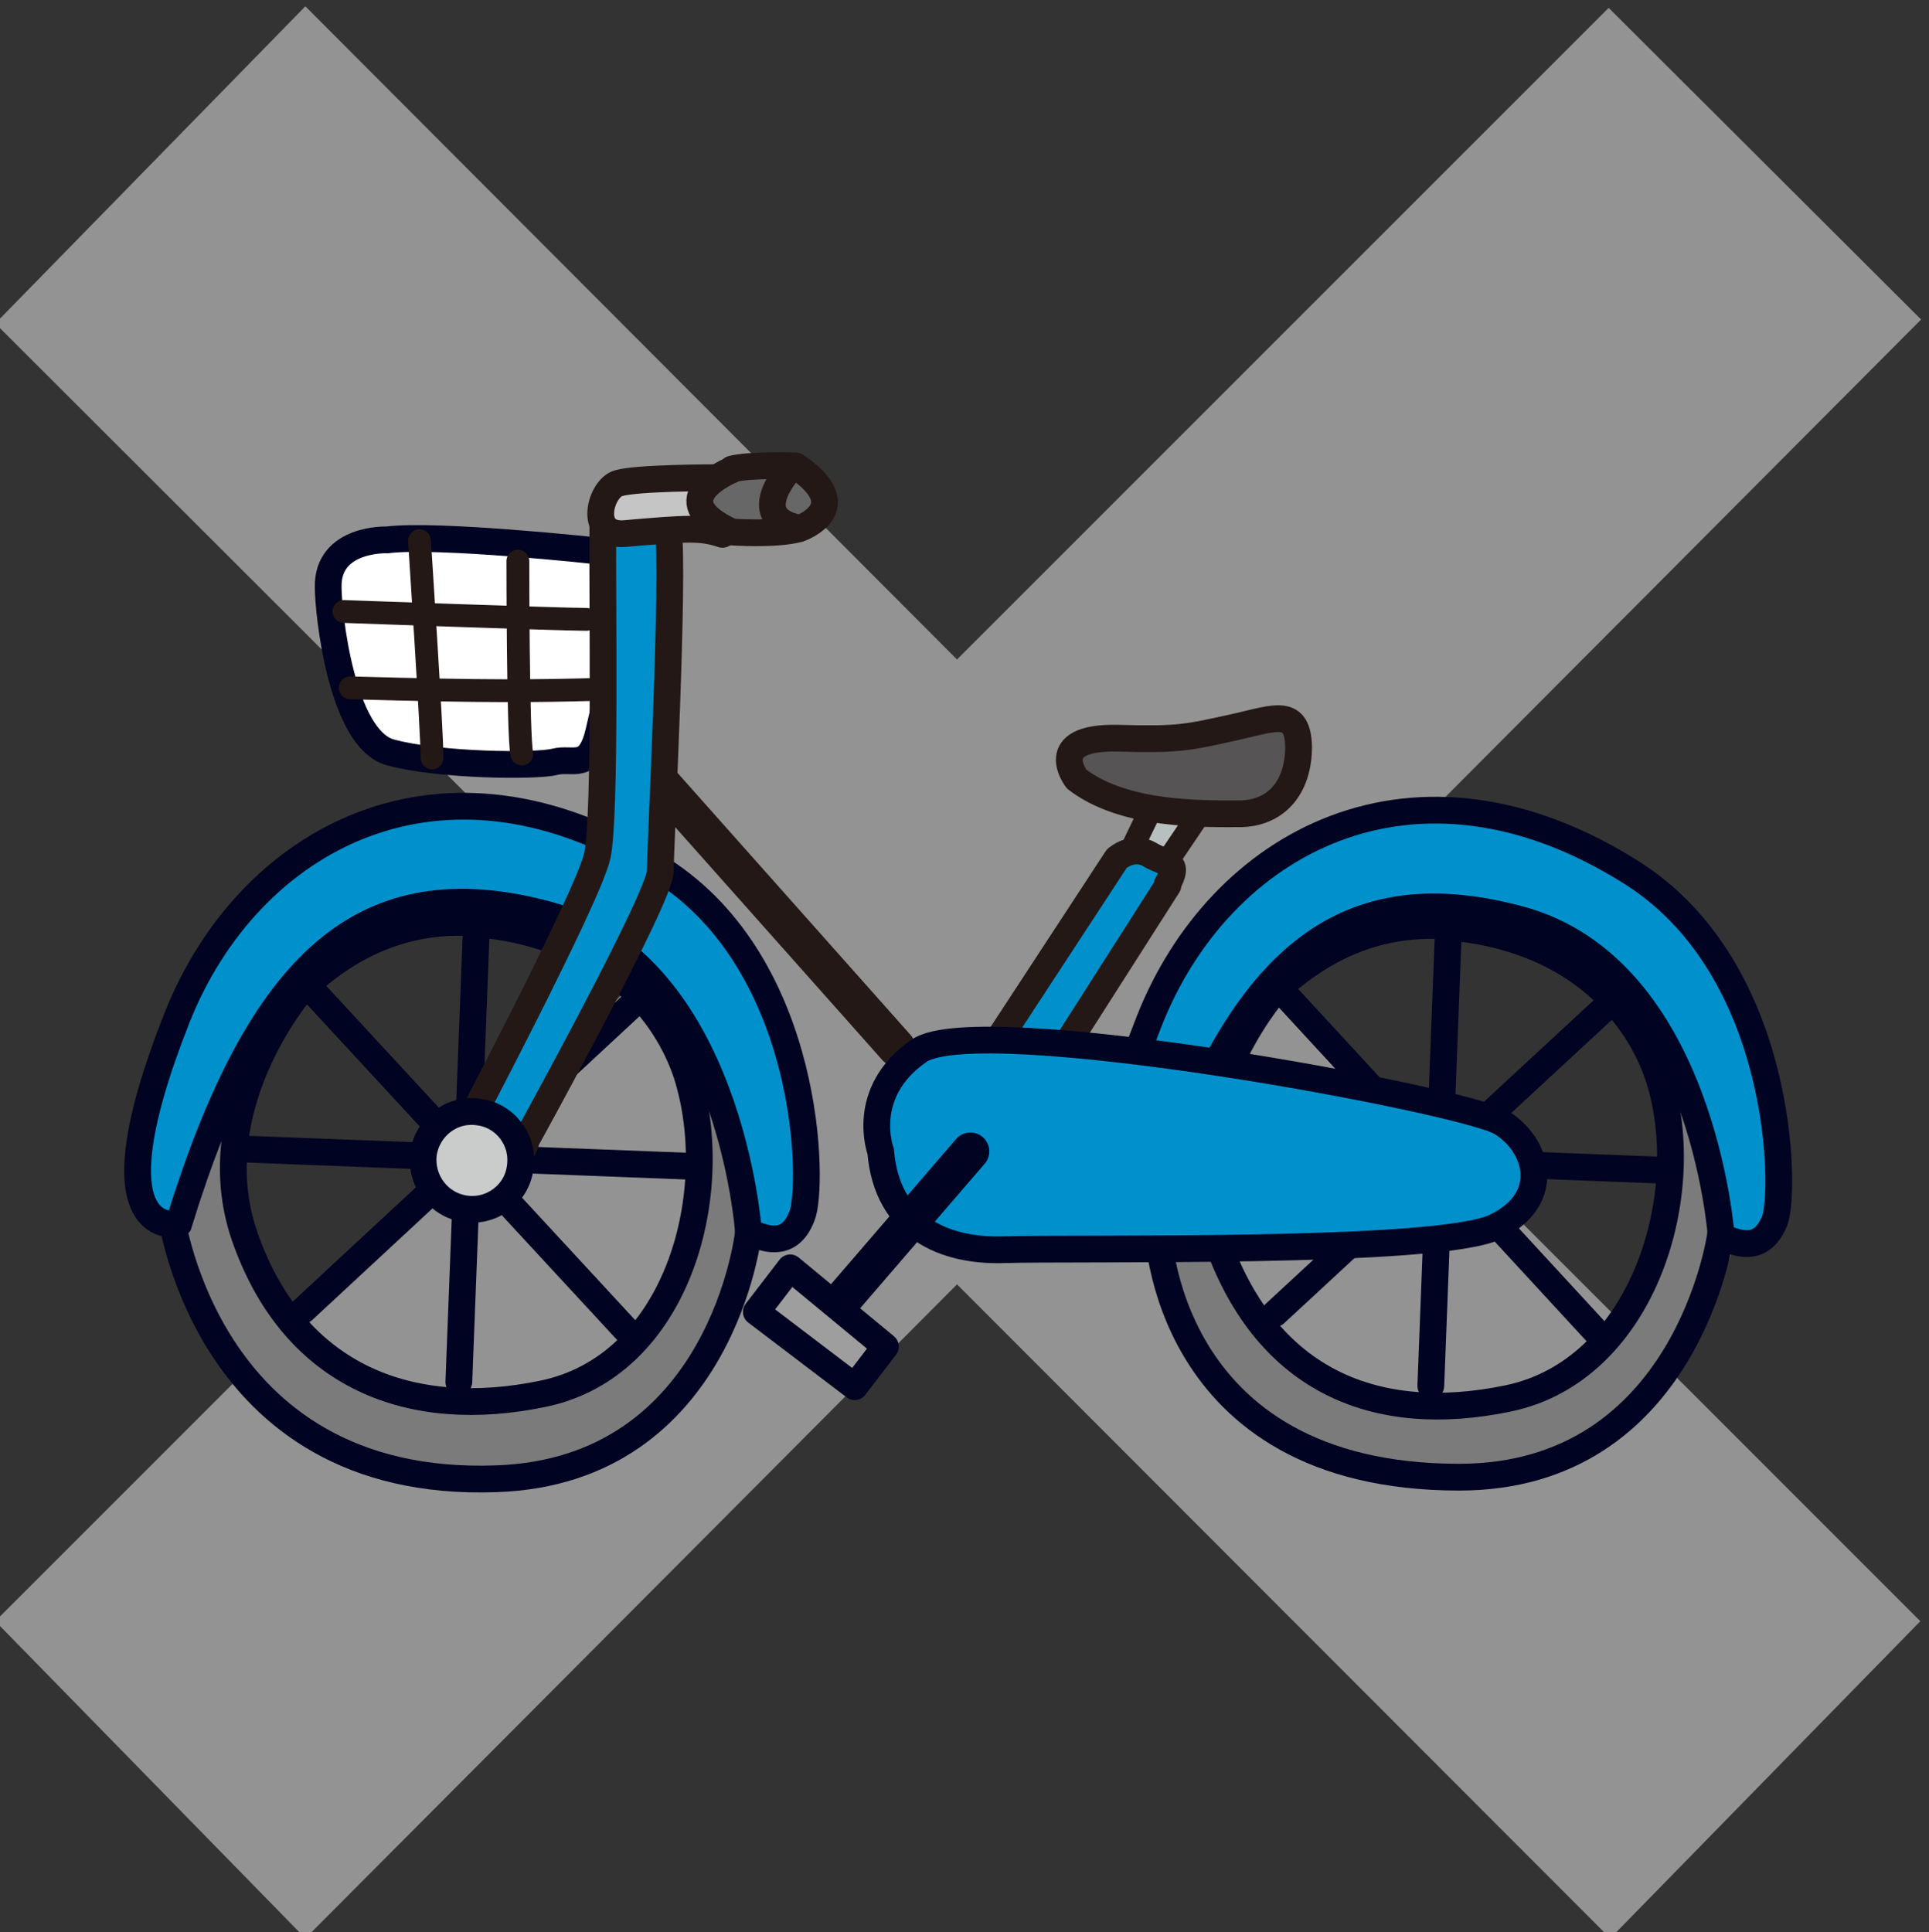
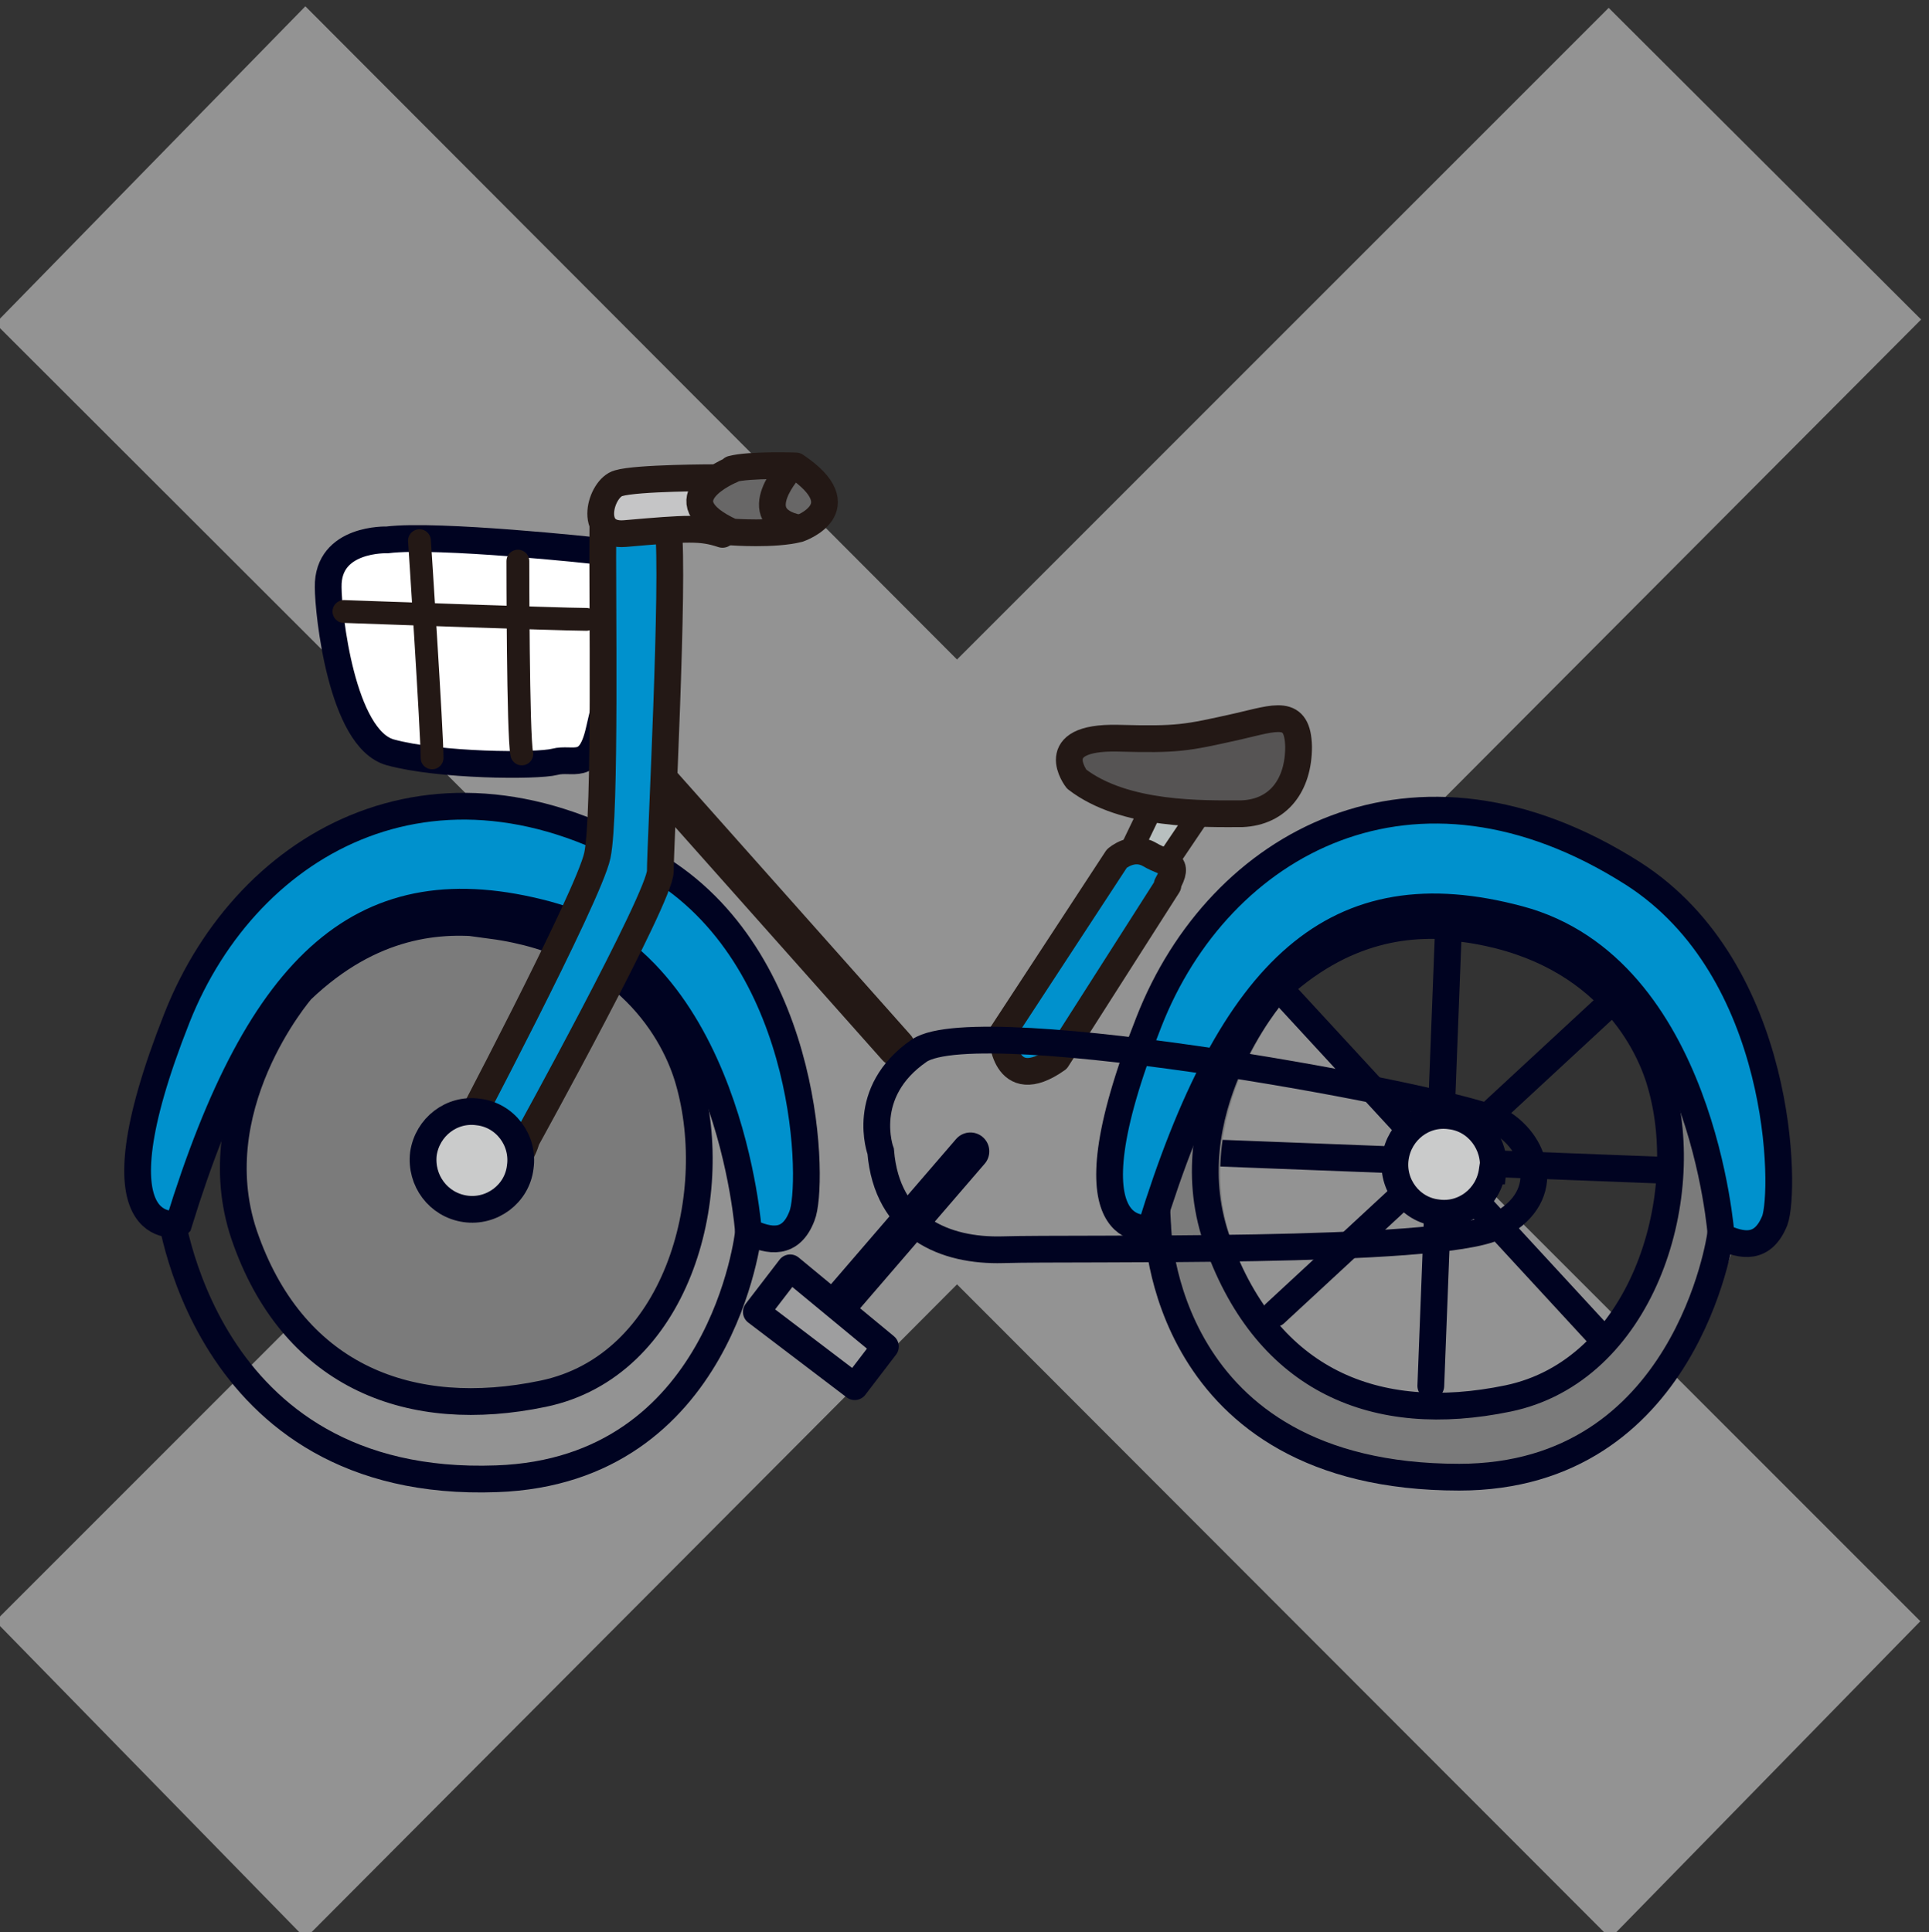
<svg xmlns="http://www.w3.org/2000/svg" id="_レイヤー_1" data-name="レイヤー 1" viewBox="0 0 24.51 24.55">
  <rect x="0" y="0" width="24.51" height="24.55" fill="#333333" stroke="none" />
  <defs>
    <style>
      .cls-1, .cls-2, .cls-3, .cls-4, .cls-5, .cls-6, .cls-7 {
        fill: none;
      }

      .cls-1, .cls-2, .cls-4, .cls-6, .cls-7 {
        stroke-linecap: round;
        stroke-linejoin: round;
      }

      .cls-1, .cls-3, .cls-5, .cls-7 {
        stroke-width: .34px;
      }

      .cls-1, .cls-4, .cls-5 {
        stroke: #000321;
      }

      .cls-8 {
        fill: #7b7b7b;
      }

      .cls-2, .cls-3, .cls-6, .cls-7 {
        stroke: #231815;
      }

      .cls-2, .cls-4 {
        stroke-width: .48px;
      }

      .cls-9 {
        fill: #686767;
      }

      .cls-10 {
        fill: #0091cd;
      }

      .cls-11 {
        fill: #fff;
      }

      .cls-12 {
        fill: #c5c5c6;
      }

      .cls-13 {
        fill: #cacbcb;
      }

      .cls-14 {
        fill: #939393;
      }

      .cls-15 {
        fill: #565454;
      }

      .cls-16 {
        fill: #b8bfbf;
      }

      .cls-17 {
        fill: #9e9e9f;
      }

      .cls-6 {
        stroke-width: .29px;
      }
    </style>
  </defs>
  <polygon class="cls-14" points="3.88 24.63 -.06 20.6 8.19 12.35 -.06 4.11 3.88 .08 12.16 8.38 20.44 .1 24.41 4.06 16.15 12.35 24.4 20.6 20.46 24.63 12.16 16.32 3.88 24.63" />
  <g>
    <polygon class="cls-16" points="14.6 11.29 15.41 10.09 14.74 10.04 13.96 11.66 14.6 11.29" />
    <polygon class="cls-6" points="14.6 11.29 15.41 10.09 14.74 10.04 13.96 11.66 14.6 11.29" />
    <path class="cls-10" d="M14.84,11.25l-1.41,2.21c-.68.48-.7-.32-.7-.32l1.46-2.23s.2-.18.42-.05c.22.13.39.08.22.38" />
    <path class="cls-7" d="M14.84,11.25l-1.41,2.21c-.68.48-.7-.32-.7-.32l1.46-2.23s.2-.18.42-.05c.22.13.39.08.22.38Z" />
    <path class="cls-15" d="M14.2,9.38c.77.02.86,0,1.53-.15.48-.11.76-.23.77.26,0,.48-.25.83-.72.85-.48,0-1.49.03-2.1-.44,0,0-.42-.54.52-.52" />
    <path class="cls-7" d="M14.2,9.38c.77.02.86,0,1.53-.15.48-.11.76-.23.77.26,0,.48-.25.83-.72.85-.48,0-1.49.03-2.1-.44,0,0-.42-.54.52-.52Z" />
    <line class="cls-2" x1="8.26" y1="9.79" x2="11.39" y2="13.31" />
    <path class="cls-11" d="M7.59,7s-2.03-.22-2.67-.14c0,0-.76-.03-.75.6,0,.33.17,1.93.79,2.1.62.17,1.86.18,2.09.12.23-.06.44.13.56-.39,0,0,.44-1.84.38-2.07-.06-.23-.39-.23-.39-.23" />
    <path class="cls-5" d="M7.59,7s-2.03-.22-2.67-.14c0,0-.76-.03-.75.6,0,.33.17,1.93.79,2.1.62.17,1.86.18,2.09.12.23-.06.44.13.56-.39,0,0,.44-1.84.38-2.07-.06-.23-.39-.23-.39-.23Z" />
    <line class="cls-1" x1="16.35" y1="12.66" x2="20.36" y2="17.01" />
    <line class="cls-1" x1="15.44" y1="14.65" x2="21.14" y2="14.87" />
    <line class="cls-1" x1="16.2" y1="16.69" x2="20.38" y2="12.82" />
    <line class="cls-1" x1="18.18" y1="17.61" x2="18.4" y2="11.91" />
    <path class="cls-8" d="M21.85,12.81c-.64-1.73-2.68-2.29-4.98-1.73-2.29.56-2.06,4.54-2.06,4.54,0,0,.23,3.23,4.02,3.15,2.46-.06,3.23-3.04,3.23-3.04,0,0,.43-1.2-.2-2.92M19.35,17.79c-1.69.35-3.05-.23-3.68-1.96-.62-1.67.7-3.19.7-3.19.88-.85,1.76-.92,2.43-.83,1.71.23,2.25,1.1,2.43,1.7.42,1.48-.18,3.93-1.87,4.28" />
    <path class="cls-13" d="M18.96,14.88c-.05.34-.36.58-.7.53-.34-.04-.58-.36-.53-.7.05-.34.36-.58.7-.53.34.04.58.36.54.7" />
    <path class="cls-5" d="M18.96,14.88c-.05.34-.36.58-.7.53-.34-.04-.58-.36-.53-.7.05-.34.36-.58.7-.53.34.04.58.36.54.7Z" />
    <path class="cls-5" d="M21.86,15.7s-.43,3.07-3.32,3.07c-3.79,0-3.83-3.19-3.83-3.19,0,0-.33-3.97,1.97-4.52,2.29-.56,4.34,0,4.98,1.73.63,1.73.21,2.92.21,2.92Z" />
    <path class="cls-5" d="M18.61,11.79c-.66-.09-1.54-.02-2.43.83,0,0-1.32,1.52-.7,3.19.63,1.73,1.99,2.31,3.68,1.96,1.69-.35,2.37-2.52,1.94-4-.17-.6-.79-1.74-2.5-1.97Z" />
    <path class="cls-10" d="M14.62,15.6s-1.16.26-.02-2.62c.89-2.27,3.37-3.65,6.15-1.88,1.92,1.23,1.94,4.04,1.8,4.41-.15.37-.41.33-.68.2,0,0-.24-3.41-2.57-4.03-2.32-.62-3.65.59-4.68,3.93" />
    <path class="cls-5" d="M14.62,15.6s-1.16.26-.02-2.62c.89-2.27,3.37-3.65,6.15-1.88,1.92,1.23,1.94,4.04,1.8,4.41-.15.37-.41.33-.68.2,0,0-.24-3.41-2.57-4.03-2.32-.62-3.65.59-4.68,3.93Z" />
    <line class="cls-1" x1="4" y1="12.62" x2="8.02" y2="16.97" />
    <line class="cls-1" x1="3.09" y1="14.6" x2="8.79" y2="14.82" />
    <line class="cls-1" x1="3.85" y1="16.65" x2="8.03" y2="12.77" />
    <line class="cls-1" x1="5.83" y1="17.56" x2="6.05" y2="11.86" />
-     <path class="cls-8" d="M9.41,12.79c-.63-1.73-2.68-2.29-4.98-1.73-2.29.56-2.06,4.54-2.06,4.54,0,0,.23,3.14,4.01,3.15,2.9,0,3.23-3.04,3.23-3.04,0,0,.43-1.2-.21-2.92M6.95,17.69c-1.69.35-2.99-.12-3.75-1.79-.85-1.88.57-3.39.57-3.39.89-.85,2-.93,2.66-.85,1.71.23,2.19,1.55,2.36,2.15.42,1.48-.16,3.53-1.84,3.88" />
+     <path class="cls-8" d="M9.41,12.79M6.95,17.69c-1.69.35-2.99-.12-3.75-1.79-.85-1.88.57-3.39.57-3.39.89-.85,2-.93,2.66-.85,1.71.23,2.19,1.55,2.36,2.15.42,1.48-.16,3.53-1.84,3.88" />
    <path class="cls-5" d="M9.51,15.66s-.33,3.03-3.2,3.13c-3.78.14-4.16-3.49-4.16-3.49,0,0-.11-3.73,2.18-4.29,2.29-.56,4.34,0,4.98,1.73.64,1.72.2,2.92.2,2.92Z" />
    <path class="cls-5" d="M6.26,11.75c-.66-.09-1.54-.02-2.43.83,0,0-1.32,1.52-.7,3.19.63,1.73,2.09,2.29,3.77,1.94,1.69-.35,2.28-2.49,1.85-3.98-.17-.6-.79-1.74-2.5-1.97Z" />
    <path class="cls-10" d="M2.27,15.55s-1.16.26-.02-2.62c.9-2.27,3.37-3.65,6.15-1.88,1.92,1.22,1.94,4.04,1.79,4.4-.14.37-.41.33-.68.2,0,0-.24-3.41-2.56-4.03-2.32-.62-3.65.59-4.68,3.93" />
    <path class="cls-5" d="M2.27,15.55s-1.16.26-.02-2.62c.9-2.27,3.37-3.65,6.15-1.88,1.92,1.22,1.94,4.04,1.79,4.4-.14.37-.41.33-.68.2,0,0-.24-3.41-2.56-4.03-2.32-.62-3.65.59-4.68,3.93Z" />
    <path class="cls-10" d="M5.82,14.53s1.66-3.14,1.77-3.66c.11-.52.06-3.3.07-4.21,0,0-.06-.23.25-.31.46-.12.53-.08.58.35.08.63-.1,4.04-.1,4.37,0,.33-1.7,3.41-1.7,3.41,0,0-.08.35-.44.53" />
    <path class="cls-3" d="M5.82,14.53s1.66-3.14,1.77-3.66c.11-.52.06-3.3.07-4.21,0,0-.06-.23.25-.31.46-.12.53-.08.58.35.08.63-.1,4.04-.1,4.37,0,.33-1.7,3.41-1.7,3.41,0,0-.08.35-.44.53" />
-     <path class="cls-10" d="M11.19,14.63s-.28-.75.49-1.28c.77-.52,6.9.62,7.39.91.48.29.66.98-.07,1.33-.73.35-5.33.26-6.26.29-.73.02-1.47-.28-1.55-1.25" />
    <path class="cls-5" d="M11.19,14.63s-.28-.75.49-1.28c.77-.52,6.9.62,7.39.91.48.29.66.98-.07,1.33-.73.35-5.33.26-6.26.29-.73.02-1.47-.28-1.55-1.25Z" />
    <path class="cls-13" d="M6.61,14.83c-.04.34-.36.58-.7.53-.34-.05-.57-.36-.53-.7.05-.34.36-.58.7-.53.34.04.58.36.53.7" />
    <path class="cls-5" d="M6.61,14.83c-.04.34-.36.58-.7.53-.34-.05-.57-.36-.53-.7.05-.34.36-.58.7-.53.34.04.58.36.53.7Z" />
    <line class="cls-4" x1="12.33" y1="14.63" x2="10.65" y2="16.58" />
    <polygon class="cls-17" points="10.04 16.11 11.25 17.11 10.86 17.62 9.61 16.67 10.04 16.11" />
    <polygon class="cls-1" points="10.04 16.11 11.25 17.11 10.86 17.62 9.61 16.67 10.04 16.11" />
    <path class="cls-12" d="M9.08,6.07s-.99,0-1.22.07c-.23.06-.4.68.08.64.8-.07.97-.08,1.24.01" />
    <path class="cls-7" d="M9.08,6.07s-.99,0-1.22.07c-.23.06-.4.68.08.64.8-.07.97-.08,1.24.01" />
    <path class="cls-9" d="M9.3,5.97s-.92.37,0,.79c0,0,.54.04.85-.04,0,0,.76-.26-.04-.8,0,0-.58-.02-.81.04" />
    <path class="cls-7" d="M9.3,5.97s-.92.37,0,.79c0,0,.54.04.85-.04,0,0,.76-.26-.04-.8,0,0-.58-.02-.81.04Z" />
    <path class="cls-7" d="M10.06,5.93s-.61.64.09.78" />
    <path class="cls-6" d="M5.33,6.87s.16,2.43.16,2.76" />
    <path class="cls-6" d="M6.58,7.13s0,2.22.05,2.45" />
    <path class="cls-6" d="M4.37,7.77s2.76.1,3.08.1" />
-     <path class="cls-6" d="M4.45,8.74c1.74.05,2.4.04,3.13.02" />
  </g>
</svg>